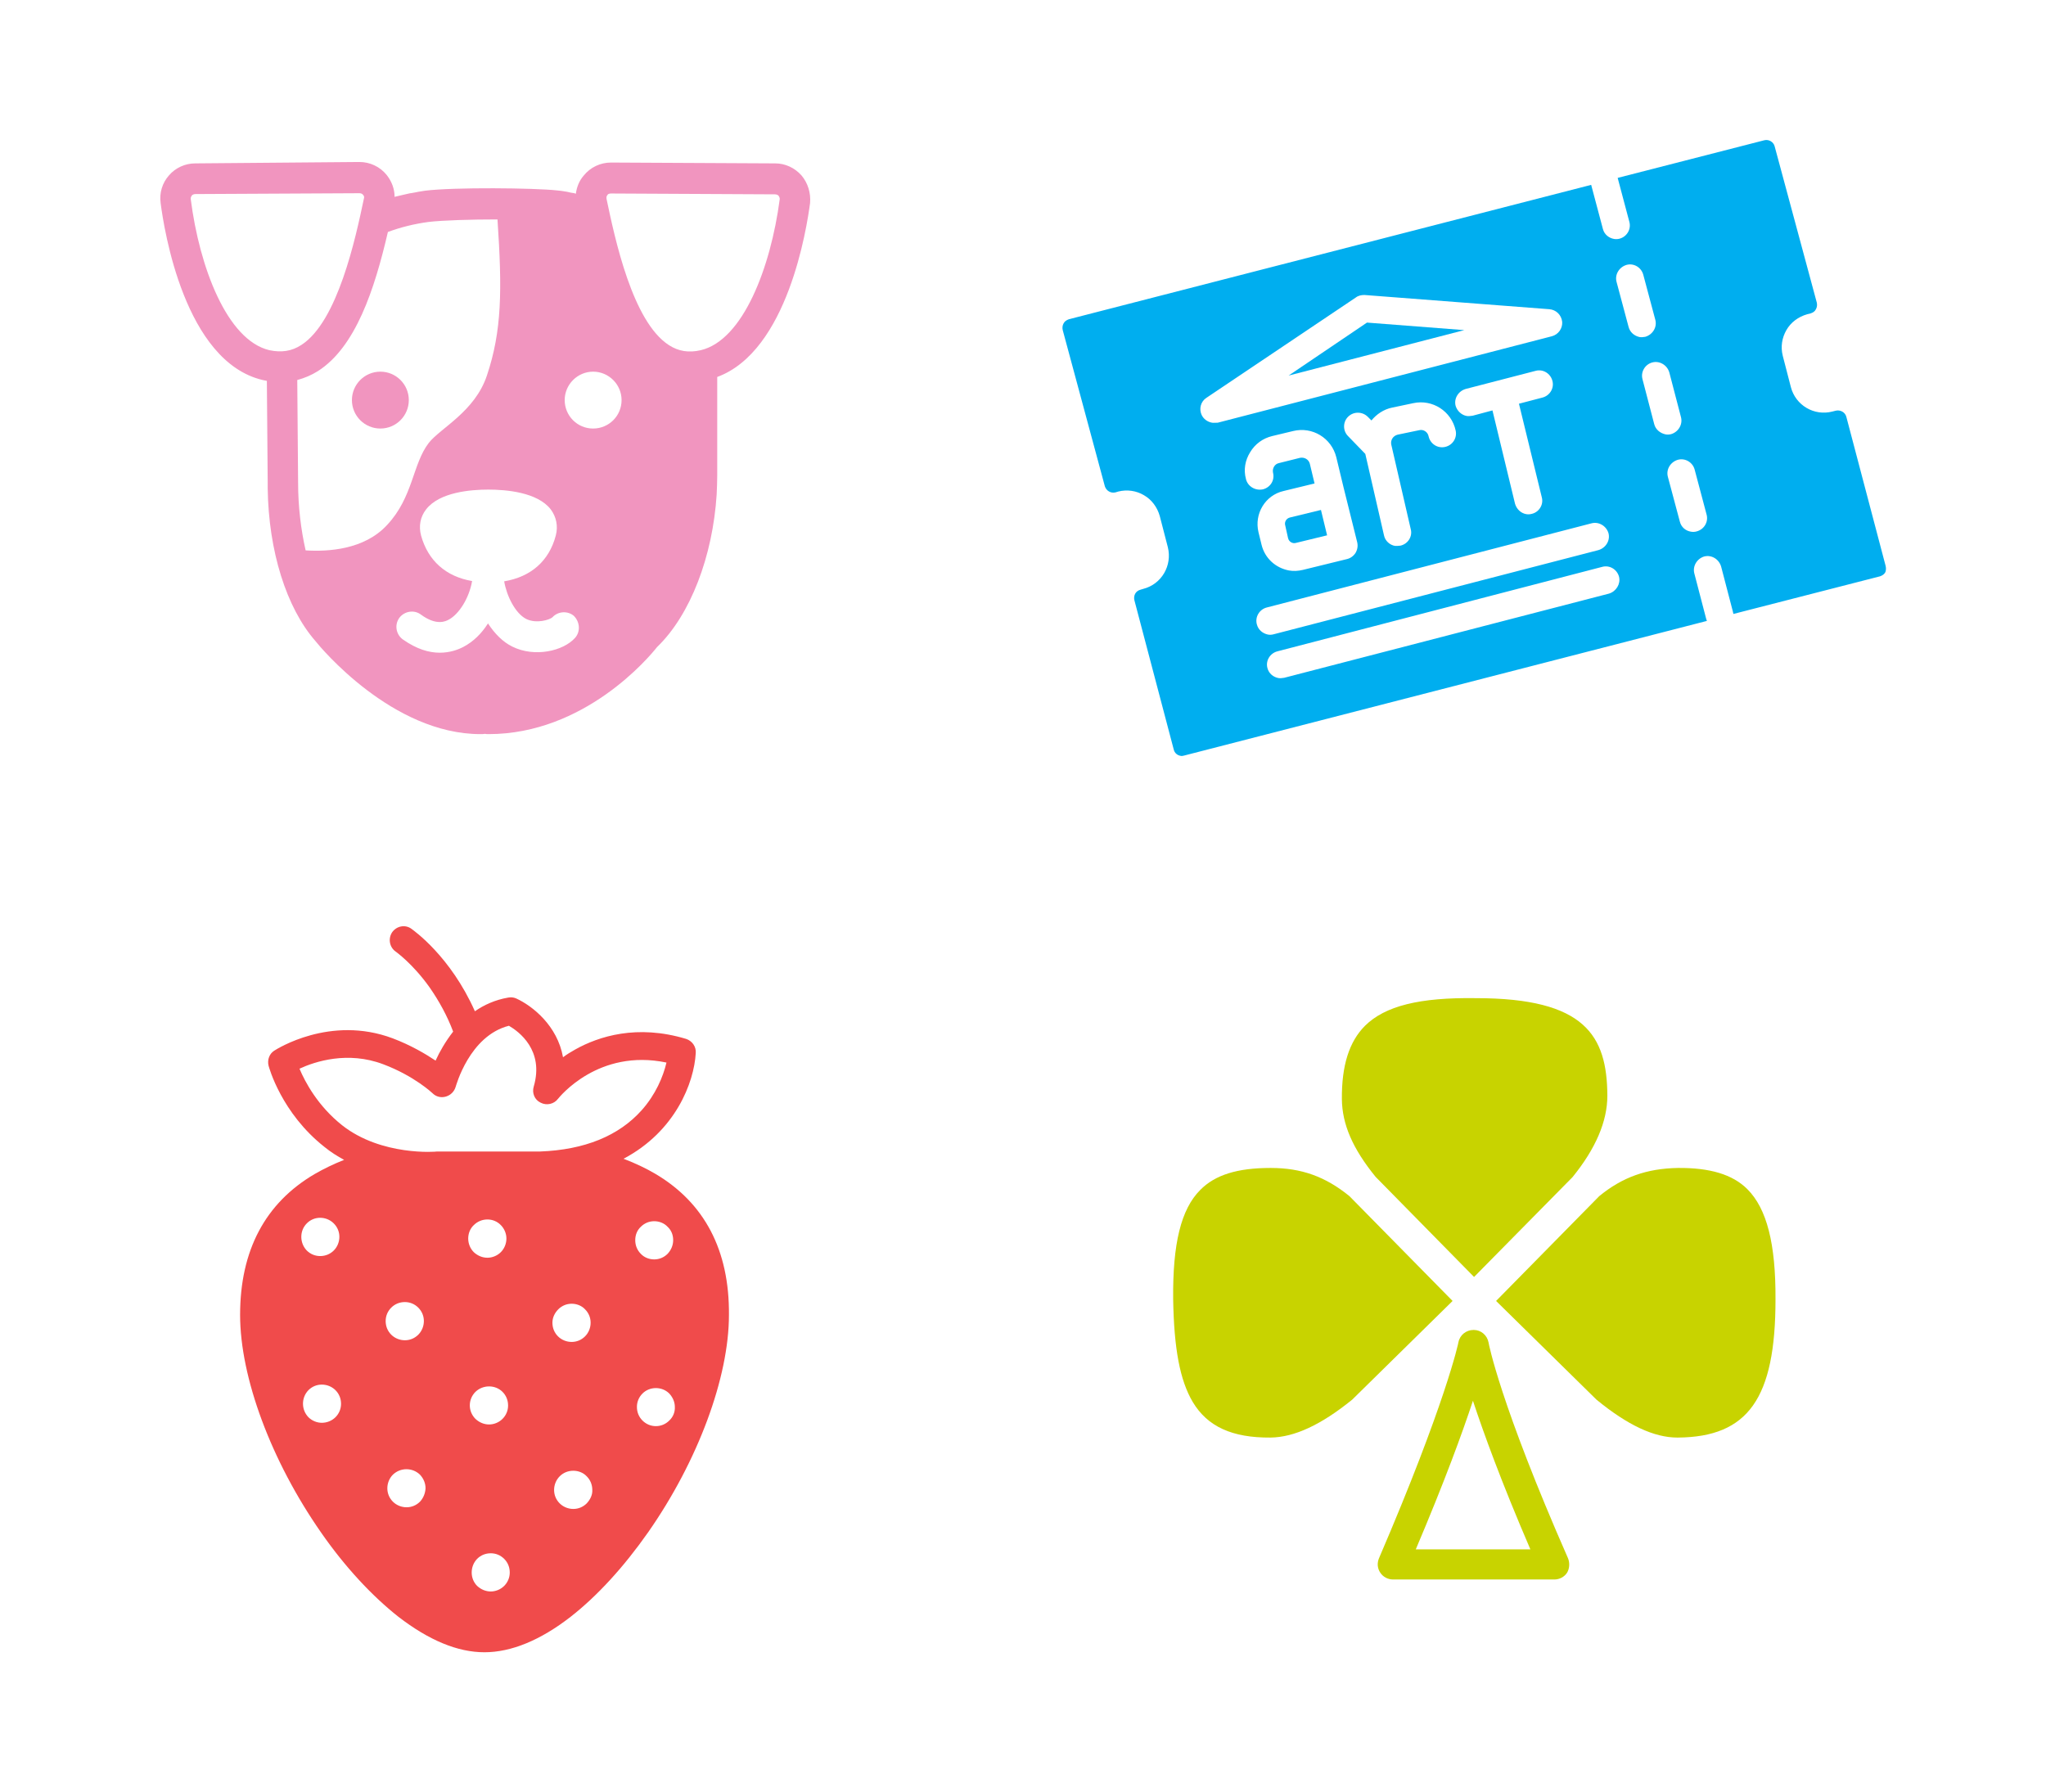
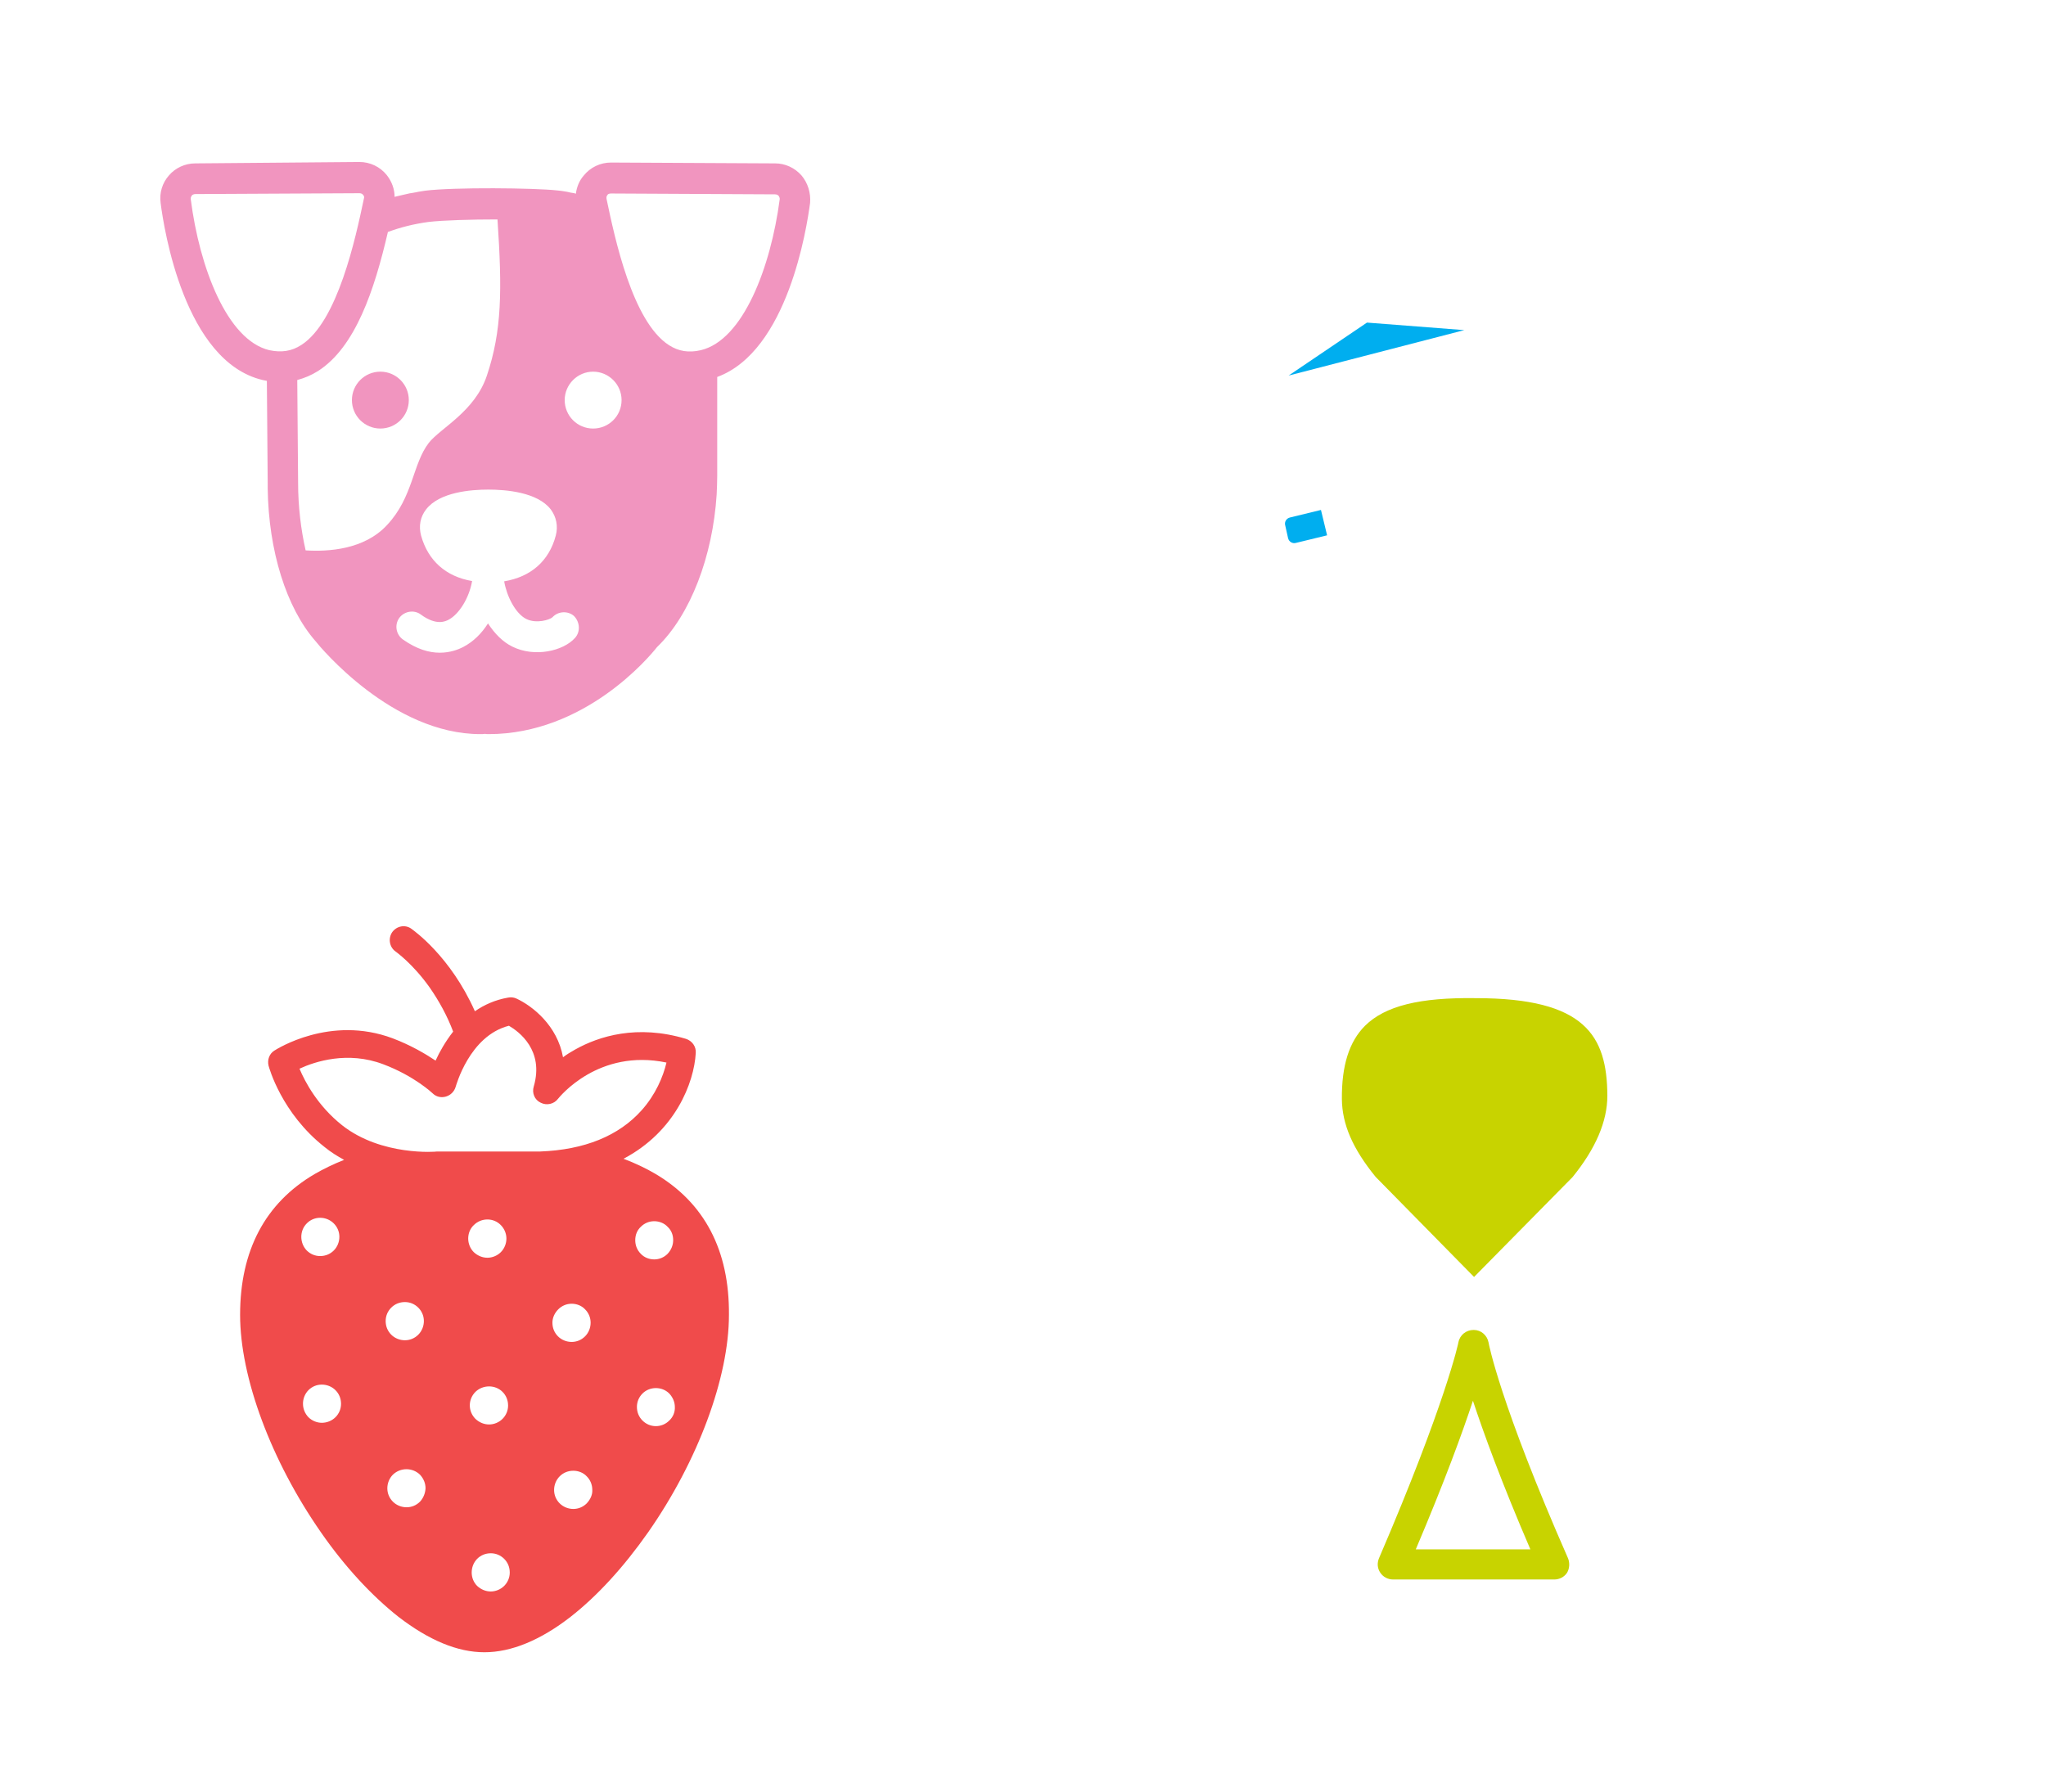
<svg xmlns="http://www.w3.org/2000/svg" version="1.1" id="Layer_1" x="0px" y="0px" viewBox="0 0 733.7 642.8" style="enable-background:new 0 0 733.7 642.8;" xml:space="preserve">
  <style type="text/css">
	.st0{fill:#F195BF;}
	.st1{fill:#C8D300;}
	.st2{fill:#F04B4B;}
	.st3{fill:#00AEEF;}
</style>
  <g id="Hond_2_">
    <g>
      <circle class="st0" cx="136.4" cy="143.5" r="10.2" />
      <path class="st0" d="M287.4,62.9c-2.4-2.7-5.8-4.3-9.4-4.3l-58.9-0.3c-3.8,0-7.4,1.7-9.8,4.7c-1.6,1.8-2.5,4.2-2.8,6.5    c-0.1,0-0.1-0.1-0.2-0.1s-0.2,0-0.3-0.1c-0.9-0.1-1.8-0.3-2.6-0.5c-0.2,0-0.4-0.1-0.6-0.1c-1-0.2-2-0.3-3-0.4    c-8-0.9-37-1.2-47.4,0.1c-0.8,0.1-1.6,0.3-2.5,0.4c-0.1,0-0.3,0.1-0.4,0.1c-0.7,0.1-1.5,0.3-2.2,0.4h-0.2    c-1.9,0.4-3.8,0.9-5.6,1.3c0-2.8-1-5.5-2.8-7.8c-2.4-3-6-4.7-9.8-4.7L70,58.6c-3.6,0-7.1,1.6-9.4,4.3c-2.4,2.7-3.5,6.3-3,9.9    c1.2,9.4,8.6,56.9,36.6,63.5c0.5,0.1,1,0.2,1.5,0.3l0.3,36.6v2c0.3,22.4,6.7,42.8,17.1,54.7c1.8,2.3,27.6,33.4,59.2,33.4    c0.6,0,1.1,0,1.6-0.1c0.5,0.1,0.9,0.1,1.3,0.1c34.4,0,57.5-27.5,60.4-31.2l0.1-0.1c11.9-11.5,19.9-32.5,21.3-54.7    c0.1-2.3,0.2-4.6,0.2-6.7c0,0,0,0,0-0.1v-35.3c25.3-9.3,32.1-53.4,33.3-62.4C290.8,69.2,289.7,65.6,287.4,62.9z M96.6,125.6    C81.4,122,71.5,95.8,68.4,71.4c-0.1-0.6,0.3-1.1,0.4-1.3c0.2-0.2,0.6-0.5,1.3-0.5l58.8-0.3c0.7,0,1.1,0.3,1.3,0.6    c0.3,0.3,0.5,0.7,0.3,1.3c-3,14.3-9.4,44.1-22.4,52.5C104.6,126,100.9,126.5,96.6,125.6z M109.6,197.4c-1.7-7.5-2.7-15.8-2.7-24.3    l-0.3-36.8c2.6-0.7,5-1.7,7.4-3.2c13.5-8.6,20.3-29.2,25.1-49.9c4.6-1.7,9.4-2.9,14.6-3.6c5.1-0.6,15.2-0.9,24.7-0.9    c1.7,25.4,1.6,39.9-3.8,56c-4.3,12.9-16.6,18.8-20.8,24.1c-5.9,7.6-5.6,19.5-15,29.5C130.6,197.2,117.6,197.9,109.6,197.4z     M206.2,228.8c-4.2,4.7-14.5,7.1-22.5,3.1c-3.3-1.6-6.3-4.6-8.7-8.3c-2.3,3.6-5.2,6.5-8.8,8.4c-1.9,1-4.8,2.1-8.5,2.1    c-3.8,0-8.2-1.2-13.3-4.8c-2.4-1.8-3-5.2-1.2-7.7c1.8-2.4,5.3-3,7.7-1.2c5.7,4.2,9,2.4,10.1,1.8c3.5-1.9,7.2-7.5,8.3-13.8    c-9.4-1.6-15.8-7.3-18.3-16.3c-0.9-3.4-0.3-6.7,1.8-9.4c4.8-6.2,16-7.1,22.3-7.1c6.3,0,17.6,0.9,22.4,7.1c2,2.7,2.7,6,1.8,9.4    c-2.4,9.1-8.9,14.8-18.5,16.4c0.9,5.3,4,11.5,7.9,13.5c3.7,1.8,8.4,0.3,9.4-0.6c2-2.2,5.5-2.4,7.7-0.5    C208,223.1,208.2,226.6,206.2,228.8z M212.7,153.7c-5.7,0-10.2-4.6-10.2-10.2c0-5.6,4.6-10.2,10.2-10.2c5.6,0,10.2,4.6,10.2,10.2    C222.9,149.2,218.3,153.7,212.7,153.7z M251.3,125.6c-4.3,1-8,0.4-11.4-1.8c-13.1-8.4-19.4-38.2-22.4-52.5    c-0.1-0.7,0.1-1.1,0.3-1.3c0.1-0.3,0.5-0.6,1.3-0.6l58.8,0.3c0.7,0,1.1,0.3,1.3,0.5c0.1,0.2,0.5,0.7,0.4,1.3    C276.4,95.8,266.5,122,251.3,125.6z" />
    </g>
  </g>
  <g id="Klaverjassen_1_">
    <g>
      <g>
        <path class="st1" d="M529.3,358L529.3,358c-20.3-0.3-32.6,2.8-39.8,9.9c-5.7,5.7-8.4,14.3-8.3,26.3c0.1,9,3.8,17.7,12.1,27.9     l35.3,35.9l35.3-35.8c8.3-10.2,12.5-20,12.5-29.2C576.3,371.4,568.4,358,529.3,358z" />
      </g>
      <g>
-         <path class="st1" d="M483.9,429c-8.6-7-17.2-10.1-28.2-10.1c-0.1,0-0.1,0-0.1,0c-11.9,0-19.9,2.5-25.2,7.9     c-6.9,6.9-9.9,19.3-9.7,39.2c0.3,17.7,2.4,29,7,36.8c5.3,8.9,14.2,12.9,27.9,12.8c8.6-0.1,18.2-4.6,29.3-13.6l36-35.4L483.9,429z     " />
-       </g>
+         </g>
      <g>
-         <path class="st1" d="M626.6,426.5c-5.3-5.3-13.5-7.7-24.9-7.6c-11.2,0.2-19.9,3.3-28.2,10.1l-37,37.6l36,35.4     c11.2,9.2,20.7,13.6,29,13.6h0.2c25.2-0.2,35-14.1,35-49.5c0-0.1,0-0.1,0-0.1C636.8,446.1,633.6,433.5,626.6,426.5z" />
-       </g>
+         </g>
      <g>
        <path class="st1" d="M562.3,558.9c-24.4-55.5-28.5-77.2-28.5-77.4c-0.5-2.6-2.7-4.5-5.3-4.5c-0.1,0-0.1,0-0.1,0     c-2.6,0-4.9,1.8-5.4,4.4c0,0.2-4.6,21.9-28.5,77.5c-0.7,1.7-0.6,3.6,0.5,5.2c1,1.5,2.7,2.4,4.6,2.4h57.8c1.8,0,3.6-0.9,4.6-2.5     C562.8,562.6,563,560.6,562.3,558.9z M507.7,555.7c10.4-24.5,16.7-41.8,20.5-53.3c3.8,11.5,10.1,28.9,20.6,53.3H507.7z" />
      </g>
    </g>
  </g>
  <g id="Aardbei_1_">
    <path class="st2" d="M235,421c-3.4-2-7.2-3.8-11.4-5.4c18.6-9.8,25.3-27.3,25.9-37.9c0.2-2.3-1.3-4.4-3.5-5.1   c-17.6-5.3-31.3-0.9-39.7,3.8c-1.6,0.9-3.1,1.8-4.4,2.8c-2-11.3-10.9-18.4-16.8-21.1c-0.9-0.4-1.9-0.5-2.9-0.3   c-4.6,0.8-8.6,2.6-11.9,4.9c-8.8-19.8-22-29-22.8-29.6c-2.2-1.6-5.3-1-6.9,1.3c-1.5,2.3-0.9,5.4,1.3,6.9c0.1,0.1,6.1,4.3,12.2,12.9   c3.4,4.9,6.3,10.2,8.4,15.8c-2.8,3.6-4.9,7.3-6.3,10.4c-3.6-2.4-8.8-5.5-15.4-8c-22.4-8.4-41.6,3.9-42.4,4.4   c-1.8,1.1-2.6,3.3-2.1,5.4c0.2,0.7,4.6,17,20.1,29.2c2.2,1.8,4.6,3.3,7,4.6c-3.8,1.5-7.3,3.2-10.6,5.1   c-17.7,10.4-26.7,27.4-26.7,50.5c0,22.4,11.1,52.3,29,78c8.6,12.4,18.3,22.8,27.8,30.3c10.9,8.4,21.2,12.7,30.8,12.7   c9.6,0,20.1-4.3,30.9-12.7c9.6-7.5,19.1-17.9,27.8-30.3c17.9-25.6,29-55.6,29-78C261.6,448.4,252.6,431.4,235,421z M110,438.8   c2.6-2.7,7-2.7,9.7,0c1.3,1.3,2,3,2,4.8c0,1.8-0.7,3.6-2,4.9c-1.3,1.3-3,2-4.9,2c-1.8,0-3.5-0.7-4.8-2   C107.4,445.8,107.4,441.4,110,438.8z M120.3,508.3c-1.3,1.3-3.1,2-4.9,2c-1.7,0-3.5-0.7-4.8-2c-2.6-2.7-2.6-7,0-9.7   c1.3-1.3,3-2,4.8-2c1.8,0,3.6,0.7,4.9,2c1.3,1.3,2,3,2,4.9C122.3,505.3,121.6,507,120.3,508.3z M150.6,538.6c-1.3,1.3-3,2-4.8,2   c-1.8,0-3.6-0.7-4.9-2c-1.3-1.3-2-3-2-4.8c0-1.8,0.7-3.6,2-4.9c2.7-2.6,7-2.6,9.7,0c1.3,1.4,2,3.1,2,4.9   C152.5,535.5,151.9,537.2,150.6,538.6z M138.3,473.8c0-1.8,0.7-3.5,2-4.8c1.3-1.3,3-2,4.9-2c1.8,0,3.5,0.7,4.8,2c1.3,1.3,2,3,2,4.8   c0,1.8-0.7,3.6-2,4.9c-1.3,1.3-3,2-4.8,2c-1.8,0-3.6-0.7-4.9-2C139,477.4,138.3,475.7,138.3,473.8z M167.9,444.2   c0-1.8,0.7-3.6,2-4.8c2.7-2.7,7.1-2.7,9.7,0c1.3,1.3,2,3.1,2,4.8c0,1.8-0.7,3.6-2,4.9c-1.3,1.3-3.1,2-4.8,2c-1.8,0-3.5-0.7-4.9-2   C168.6,447.8,167.9,446,167.9,444.2z M170.5,499.2c2.7-2.6,7.1-2.6,9.7,0c1.3,1.3,2,3,2,4.9c0,1.8-0.7,3.5-2,4.8   c-1.3,1.3-3.1,2-4.8,2c-1.8,0-3.5-0.7-4.9-2C167.8,506.2,167.8,501.9,170.5,499.2z M180.8,568.8c-1.3,1.3-3.1,2-4.8,2   c-1.8,0-3.5-0.7-4.9-2c-2.6-2.6-2.6-7,0-9.7c1.3-1.3,3-2,4.9-2c1.8,0,3.5,0.7,4.8,2c1.3,1.3,2,3,2,4.9   C182.8,565.8,182.1,567.5,180.8,568.8z M156.7,413c-0.2,0.1-19.9,1.7-34-9.4c-8.7-6.9-13.3-15.5-15.3-20.3c5.6-2.6,17.3-6.4,30-1.6   c11.2,4.2,17.7,10.4,17.7,10.4c1.3,1.3,3.1,1.7,4.8,1.2c1.7-0.5,3-1.8,3.5-3.5c0.1-0.2,4.9-18.3,19.1-21.9   c3.6,2.1,12.7,8.8,8.9,21.8c-0.7,2.3,0.3,4.8,2.5,5.8c2.1,1.1,4.8,0.5,6.2-1.4c0.6-0.7,14.5-18.1,38.9-13   c-1.2,5.1-3.9,11.5-8.9,17.1c-8.2,9.2-20.5,14.2-36.4,14.8H156.7z M200.2,469.6c1.3-1.3,3-2,4.8-2c1.8,0,3.6,0.7,4.8,2   c1.3,1.3,2,3,2,4.8c0,1.8-0.7,3.6-2,4.9c-1.3,1.3-3,2-4.8,2c-1.8,0-3.6-0.7-4.9-2c-1.3-1.3-2-3-2-4.9   C198.1,472.6,198.9,470.9,200.2,469.6z M210.4,539.2c-1.3,1.3-3,2-4.8,2c-1.8,0-3.6-0.7-4.9-2c-1.3-1.3-2-3-2-4.8   c0-1.8,0.7-3.6,2-4.9c1.3-1.3,3-2,4.9-2c1.8,0,3.6,0.7,4.8,2c1.3,1.3,2,3,2,4.9C212.5,536.1,211.7,537.8,210.4,539.2z M229.8,440   c1.3-1.3,3-2,4.8-2c1.8,0,3.6,0.7,4.8,2c1.4,1.3,2,3,2,4.8c0,1.8-0.7,3.5-2,4.9c-1.3,1.3-3,2-4.8,2c-1.8,0-3.6-0.7-4.8-2   c-1.3-1.3-2-3-2-4.9C227.8,442.9,228.5,441.2,229.8,440z M240,509.5c-1.3,1.3-3,2-4.8,2c-1.8,0-3.5-0.7-4.8-2c-1.3-1.3-2-3-2-4.9   c0-1.8,0.7-3.5,2-4.8c2.6-2.6,7-2.6,9.6,0c1.3,1.4,2,3.1,2,4.8C242.1,506.4,241.4,508.2,240,509.5z" />
  </g>
  <g id="Museumbezoek_1_">
    <g>
      <polygon class="st3" points="462.1,134.7 525.1,118.4 490.2,115.7   " />
      <path class="st3" d="M461.9,193c0.3,1.3,1.6,2.1,2.9,1.7l11.1-2.7l-2.2-9.1l-11.1,2.7c-1.3,0.3-2.1,1.6-1.7,2.9L461.9,193z" />
-       <path class="st3" d="M676.2,203l-14.1-53.5c-0.4-1.6-2.1-2.6-3.8-2.2l-1.2,0.3c-6.5,1.7-13.2-2.2-14.9-8.8l-2.9-11.2    c-0.8-3.2-0.3-6.4,1.3-9.2c1.6-2.8,4.3-4.8,7.5-5.7l1.2-0.3c0.9-0.3,1.5-0.7,1.9-1.5c0.4-0.7,0.5-1.6,0.3-2.4l-15.1-56    c-0.4-1.6-2.1-2.6-3.7-2.2l-52.6,13.5l4.2,15.8c0.7,2.6-0.9,5.3-3.5,6c-0.7,0.2-1.4,0.2-2,0.1c-1.8-0.3-3.5-1.6-4-3.6l-4.2-15.8    l-187.3,48.2c-0.8,0.3-1.5,0.7-1.9,1.5c-0.4,0.7-0.5,1.6-0.3,2.4l15.1,56c0.5,1.6,2.1,2.6,3.8,2.2l1-0.3c3.2-0.8,6.5-0.3,9.2,1.3    c2.8,1.6,4.8,4.3,5.7,7.5l2.9,11.2c1.6,6.5-2.2,13.2-8.8,14.9l-1,0.3c-0.8,0.2-1.5,0.7-1.9,1.4c-0.4,0.7-0.5,1.6-0.3,2.4    l14.1,53.5c0.3,1.3,1.3,2.1,2.5,2.3c0.4,0.1,0.8,0,1.2-0.1l187.5-48.3c-0.1-0.3-0.2-0.5-0.3-0.9l-4.2-16.1    c-0.7-2.6,0.9-5.3,3.5-6.1c2.6-0.7,5.3,0.9,6.1,3.6l4.2,16.1c0.1,0.3,0.1,0.6,0.2,0.9l52.6-13.5c0.8-0.3,1.5-0.7,1.9-1.5    C676.3,204.7,676.4,203.8,676.2,203z M434.6,151.6c-1.6-0.3-3-1.3-3.7-2.8c-1-2.2-0.3-4.8,1.7-6.1l53.6-36c0.9-0.7,2-0.9,3.1-0.9    l66.3,5.1c2.4,0.2,4.3,2,4.6,4.5c0.2,2.4-1.4,4.6-3.7,5.2l-119.8,31C435.9,151.6,435.2,151.7,434.6,151.6z M552.9,178.4    c0.7,2.6-1,5.3-3.6,5.9c-0.7,0.2-1.4,0.2-2,0.1c-1.8-0.3-3.4-1.7-4-3.7l-8.1-33.5l-7.1,1.9c-0.7,0.1-1.5,0.2-2.1,0.1    c-1.8-0.3-3.4-1.7-4-3.6c-0.7-2.6,0.9-5.3,3.6-6.1l25.1-6.5c2.6-0.7,5.3,0.9,6,3.6c0.7,2.6-0.9,5.3-3.6,6l-8.4,2.2L552.9,178.4z     M498.9,159.4l7,30.4c0.7,2.6-1,5.3-3.7,5.9c-0.7,0.1-1.3,0.1-1.9,0.1c-1.9-0.3-3.6-1.8-4-3.8l-6.7-29.2l-6.2-6.4    c-1.9-1.9-1.9-5.1,0.1-7c2-1.9,5.1-1.8,7,0.1l1.3,1.3c1.8-2.2,4.4-4,7.4-4.6l7.6-1.6c6.9-1.5,13.7,2.9,15.2,9.8    c0.6,2.7-1.1,5.3-3.8,5.9c-2.7,0.6-5.3-1.1-5.9-3.8c-0.3-1.6-1.9-2.6-3.4-2.2l-7.7,1.6C499.6,156.3,498.6,157.8,498.9,159.4z     M446.8,171.8c-0.9-3.3-0.3-6.7,1.5-9.6c1.8-3,4.6-5,7.9-5.8l7.5-1.8c6.9-1.7,13.8,2.5,15.5,9.4l2.6,10.8l4.9,19.7    c0.3,1.3,0.1,2.6-0.6,3.8c-0.7,1.1-1.8,1.9-3,2.2l-15.9,3.9c-1.7,0.4-3.4,0.5-5,0.2c-4.7-0.9-8.6-4.3-9.8-9.2l-1.1-4.5    c-1.6-6.6,2.4-13.3,9-14.8l11.1-2.7l-1.7-7.1c-0.4-1.5-1.9-2.4-3.5-2.1l-7.6,1.9c-1.5,0.3-2.4,1.9-2.1,3.4c0.7,2.7-0.9,5.3-3.6,6    C450.1,176.1,447.4,174.4,446.8,171.8z M450.7,223.9c-0.7-2.6,0.9-5.3,3.5-6l116.5-30.2c2.6-0.7,5.3,0.9,6.1,3.5    c0.7,2.6-0.9,5.3-3.6,6.1l-116.5,30.2c-0.7,0.2-1.4,0.2-2,0.1C452.8,227.2,451.2,225.9,450.7,223.9z M577,212.9l-116.5,30.2    c-0.7,0.1-1.4,0.2-2,0.1c-1.8-0.3-3.5-1.6-4-3.6c-0.7-2.6,0.9-5.3,3.6-6l116.5-30.3c2.6-0.7,5.3,0.9,6,3.6    C581.2,209.4,579.6,212.1,577,212.9z M584,117.2l-4.3-16.1c-0.7-2.6,0.9-5.3,3.6-6.1c2.6-0.7,5.3,0.9,6,3.6l4.3,16.1    c0.7,2.6-0.9,5.3-3.6,6.1c-0.7,0.1-1.3,0.2-2,0.1C586.1,120.5,584.5,119.2,584,117.2z M593.2,152.1L589,136    c-0.7-2.6,0.9-5.3,3.5-6c2.6-0.7,5.3,0.9,6.1,3.5l4.2,16.1c0.7,2.6-0.9,5.3-3.5,6.1c-0.7,0.2-1.4,0.2-2,0.1    C595.4,155.4,593.7,154.1,593.2,152.1z M608.4,190.6c-0.7,0.2-1.3,0.2-2,0.1c-1.9-0.3-3.5-1.6-4-3.6l-4.3-16.1    c-0.7-2.6,0.9-5.3,3.6-6.1c2.6-0.7,5.3,0.9,6,3.5l4.3,16.2C612.7,187.2,611.1,189.9,608.4,190.6z" />
    </g>
  </g>
</svg>